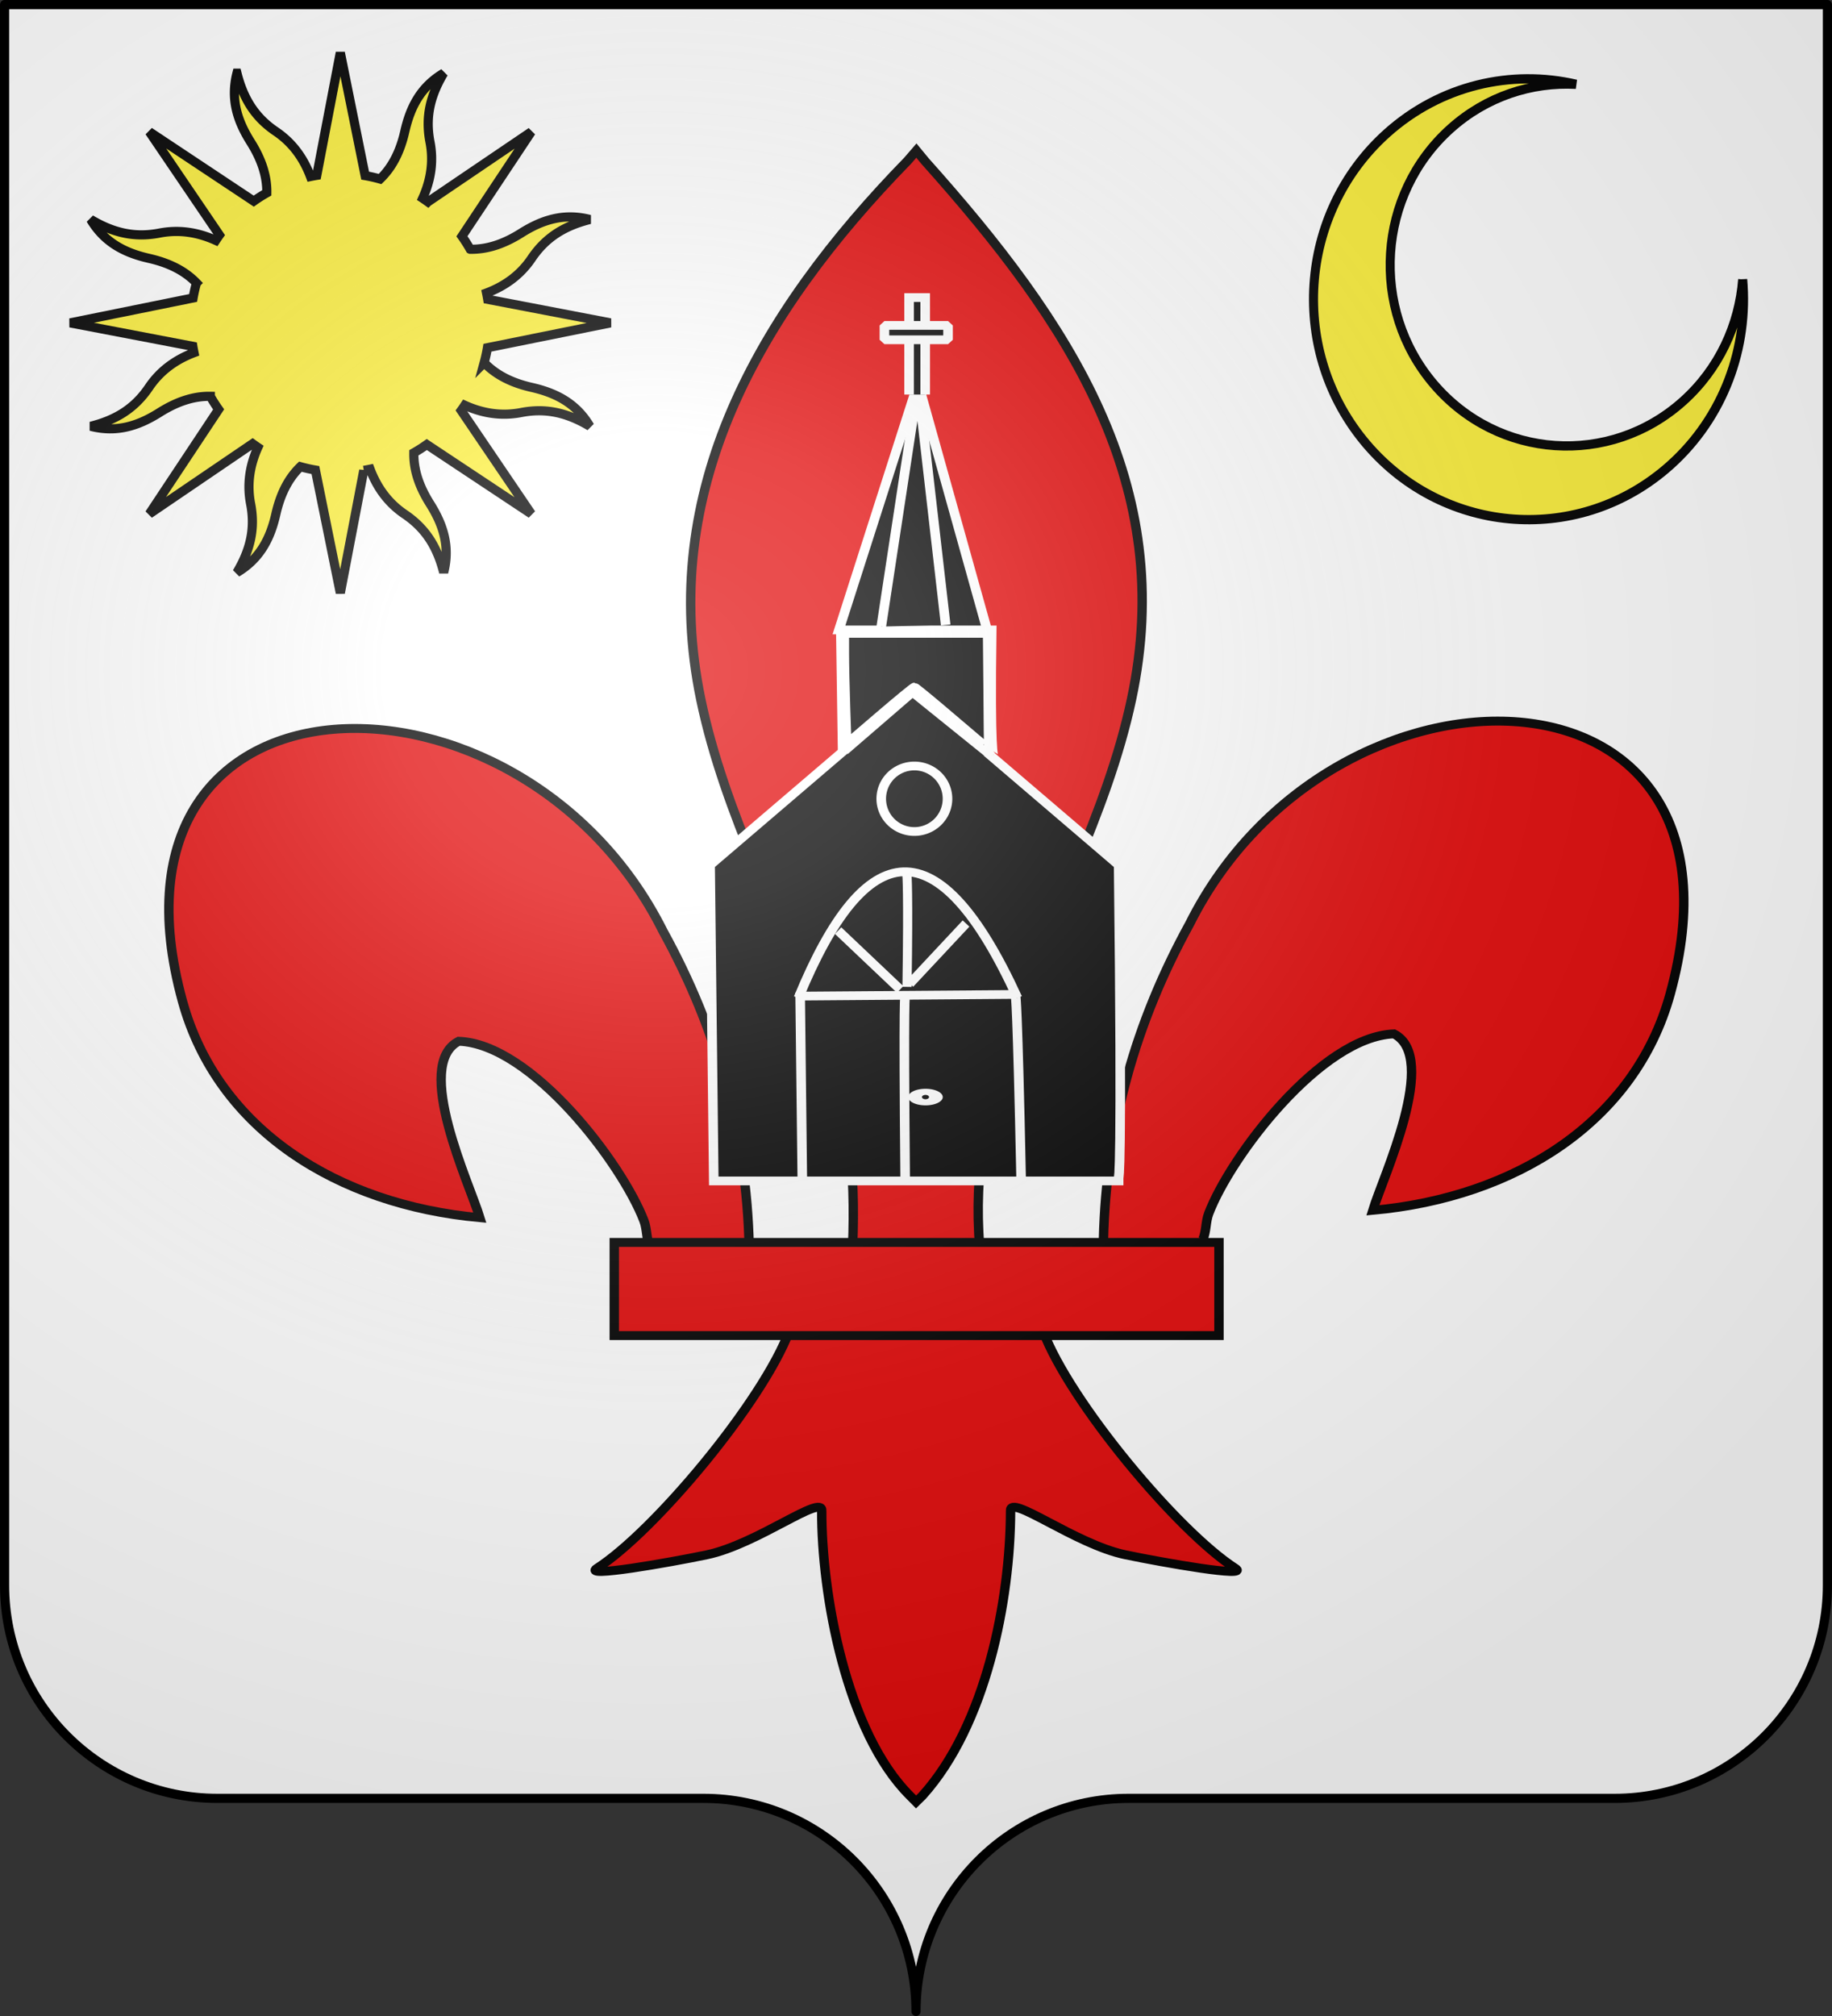
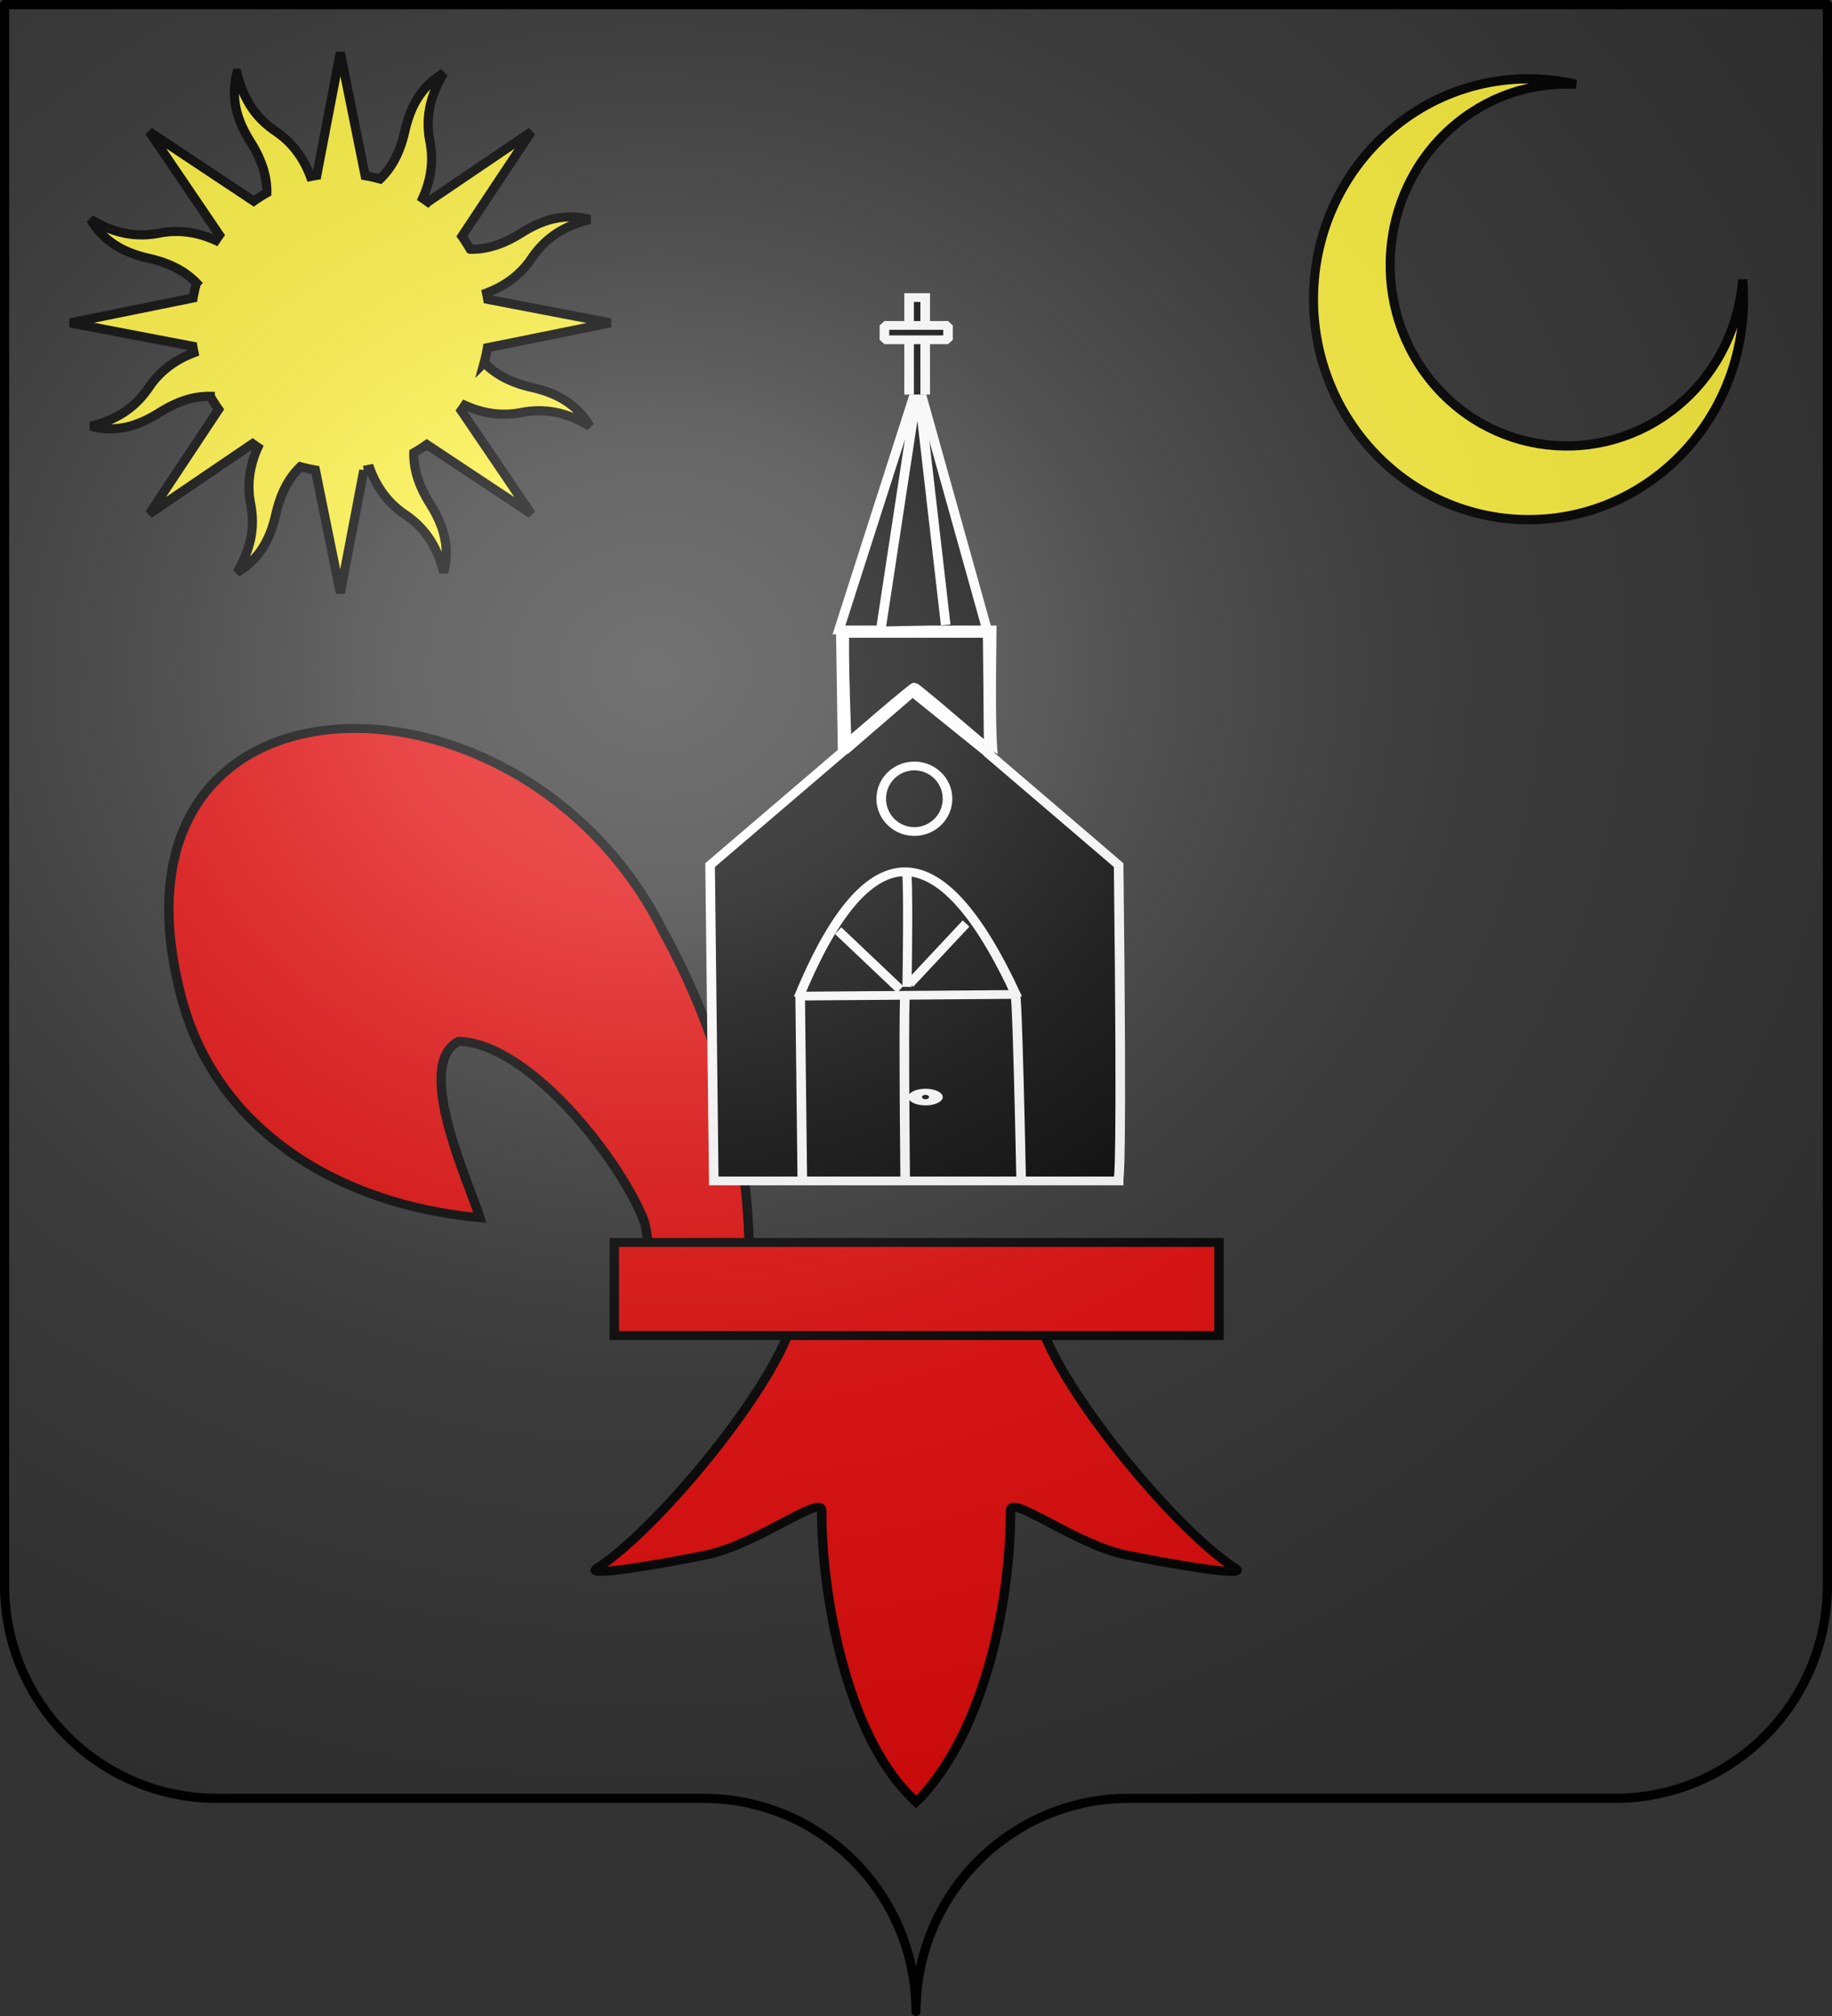
<svg xmlns="http://www.w3.org/2000/svg" xmlns:xlink="http://www.w3.org/1999/xlink" width="600" height="660" version="1.0">
  <rect width="100%" height="100%" fill="#333333" stroke="none" />
  <desc>Flag of Canton of Valais (Wallis)</desc>
  <defs>
    <radialGradient xlink:href="#a" id="d" cx="285.186" cy="200.448" r="300" fx="285.186" fy="200.448" gradientTransform="matrix(1.551 0 0 1.35 -227.894 -51.264)" gradientUnits="userSpaceOnUse" />
    <linearGradient id="a">
      <stop offset="0" style="stop-color:white;stop-opacity:.314" />
      <stop offset=".19" style="stop-color:white;stop-opacity:.251" />
      <stop offset=".6" style="stop-color:#6b6b6b;stop-opacity:.125" />
      <stop offset="1" style="stop-color:black;stop-opacity:.125" />
    </linearGradient>
  </defs>
-   <path d="M300 658.5c0-38.505 31.203-69.754 69.65-69.754h159.2c38.447 0 69.65-31.25 69.65-69.754V1.5H1.5v517.492c0 38.504 31.203 69.754 69.65 69.754h159.2c38.447 0 69.65 31.25 69.65 69.753" style="fill:#fff;fill-opacity:1;fill-rule:nonzero;stroke:none;stroke-width:5;stroke-linecap:round;stroke-linejoin:round;stroke-miterlimit:4;stroke-dashoffset:0;stroke-opacity:1" />
  <g style="fill:#e20909;stroke-width:4.938;stroke-miterlimit:4;stroke-dasharray:none;stroke:#000;stroke-opacity:1">
-     <path d="M458.003 608.7c1.425-61.957 16.752-119.54 45.29-174.11 74.714-157.185 302.92-153.431 252.615 38.812-18.537 70.84-81.508 112.474-156.319 119.615 5.4-18.665 35.1-84.652 11.125-97.562-38.338 1.449-85.945 67.706-97.393 99.301-1.653 4.536-1.19 9.778-3.036 14.24" style="opacity:1;fill:#e20909;fill-opacity:1;fill-rule:evenodd;stroke:#000;stroke-width:4.938;stroke-linecap:butt;stroke-linejoin:miter;stroke-miterlimit:4;stroke-dasharray:none;stroke-opacity:1;display:inline" transform="matrix(.623 0 0 .592 76.069 45.171)" />
    <g style="opacity:1;fill:#e20909;display:inline;stroke-width:4.938;stroke-miterlimit:4;stroke-dasharray:none;stroke:#000;stroke-opacity:1">
      <g style="fill:#e20909;fill-opacity:1;stroke:#000;stroke-width:4.938;stroke-miterlimit:4;stroke-dasharray:none;stroke-opacity:1">
        <path d="M310.28 657.372c-1.424-61.956-16.751-119.54-45.29-174.108-74.714-157.186-302.92-153.432-252.615 38.81 18.537 70.84 81.509 112.475 156.32 119.616-5.4-18.665-35.101-84.652-11.125-97.562 38.338 1.449 85.944 67.705 97.393 99.301 1.652 4.536 1.19 9.778 3.035 14.24" style="fill:#e20909;fill-opacity:1;fill-rule:evenodd;stroke:#000;stroke-width:4.938;stroke-linecap:butt;stroke-linejoin:miter;stroke-miterlimit:4;stroke-dasharray:none;stroke-opacity:1" transform="matrix(.623 0 0 .592 52.065 18.765)" />
-         <path d="M393.626 57.12c-78.714 84.85-131.565 182.962-108.781 298.031 12.57 63.484 43.041 122.28 64.53 183.438 13.437 38.37 16.873 78.452 15.282 118.781h66.781c-3.196-40.626 3.807-79.998 15.282-118.781 20.474-61.538 51.625-119.906 64.53-183.438 24.129-118.779-32.506-208.36-108.437-297.656l-4.64-5.918z" style="fill:#e20909;fill-opacity:1;fill-rule:nonzero;stroke:#000;stroke-width:4.938;stroke-linecap:butt;stroke-linejoin:miter;stroke-miterlimit:4;stroke-dasharray:none;stroke-opacity:1" transform="matrix(.623 0 0 .592 52.065 18.765)" />
        <path d="M331.345 704.401c-13.962 39.13-70.889 110.792-101.125 131.22-7.843 5.297 37.486-3.052 57.78-7.5 26.62-5.835 61.218-34.198 60.407-24.188-.075 45.838 12.811 122.324 46.406 157.468l3.182 3.388 3.287-3.388c33.578-39.17 46.238-108.042 46.406-157.468-.81-10.01 33.788 18.353 60.407 24.187 20.295 4.449 65.623 12.798 57.78 7.5-30.236-20.427-87.131-92.089-101.093-131.219z" style="fill:#e20909;fill-opacity:1;fill-rule:evenodd;stroke:#000;stroke-width:4.938;stroke-linecap:butt;stroke-linejoin:miter;stroke-miterlimit:4;stroke-dasharray:none;stroke-opacity:1" transform="matrix(.623 0 0 .592 52.065 18.765)" />
        <path d="M239.352 655.379H557.24v51.503H239.352z" style="fill:#e20909;fill-opacity:1;stroke:#000;stroke-width:4.938;stroke-miterlimit:4;stroke-dasharray:none;stroke-opacity:1" transform="matrix(.623 0 0 .592 52.065 18.765)" />
      </g>
    </g>
  </g>
  <g style="opacity:1;display:inline">
    <path d="M330.99-323.563c-2.936 11.482.3 20.935 5.912 29.841 4.339 6.887 7.19 14.227 7.054 22.113a64 64 0 0 0-5.673 3.603l-45.348-30.12 30.445 44.847c-.547.756-1.08 1.54-1.593 2.317-8.635-3.89-16.741-4.66-24.466-3.167-10.92 2.112-20.19-.174-29.87-5.944 6.043 10.195 15.059 14.588 25.325 16.918 7.954 1.806 15.143 4.974 20.63 10.667a65 65 0 0 0-1.465 6.519l-53.378 10.824 53.258 10.185c.146.916.323 1.83.51 2.744-8.86 3.352-15.158 8.526-19.564 15.046-6.228 9.214-14.356 14.155-25.281 16.92 11.482 2.936 20.919-.338 29.825-5.95 6.887-4.339 14.227-7.19 22.112-7.054a64 64 0 0 0 3.604 5.673l-30.105 45.386 44.87-30.498c.75.542 1.509 1.1 2.28 1.609-3.89 8.635-4.646 16.779-3.152 24.503 2.112 10.92-.19 20.152-5.96 29.832 10.195-6.043 14.588-15.059 16.918-25.324 1.806-7.955 4.974-15.144 10.667-20.63 2.15.598 4.311 1.088 6.519 1.464l10.824 53.378 10.185-53.258a64 64 0 0 0 2.744-.51c3.35 8.862 8.527 15.16 15.045 19.564 9.215 6.228 14.156 14.357 16.921 25.281 2.936-11.482-.338-20.918-5.95-29.825-4.347-6.9-7.166-14.218-7.016-22.128a64 64 0 0 0 5.635-3.588l45.386 30.105-30.46-44.886a66 66 0 0 0 1.57-2.263c8.638 3.901 16.776 4.646 24.504 3.151 10.92-2.112 20.152.19 29.832 5.96-6.043-10.195-15.043-14.55-25.309-16.88-7.945-1.803-15.126-5.032-20.608-10.721a65 65 0 0 0 1.427-6.502l53.394-10.786-53.274-10.223a64 64 0 0 0-.51-2.745c8.868-3.349 15.157-8.524 19.564-15.045 6.228-9.215 14.372-14.117 25.297-16.883-11.482-2.936-20.934.3-29.84 5.912-6.901 4.347-14.219 7.167-22.13 7.016a64 64 0 0 0-3.587-5.634l30.12-45.349-44.901 30.422a66 66 0 0 0-2.263-1.57c3.896-8.633 4.661-16.741 3.167-24.466-2.112-10.919.175-20.19 5.944-29.87-10.195 6.043-14.55 15.043-16.88 25.309-1.807 7.963-5.03 15.176-10.743 20.662-2.136-.593-4.289-1.108-6.48-1.48l-10.787-53.395-10.223 53.274c-.916.146-1.83.323-2.744.51-3.351-8.862-8.524-15.157-15.045-19.564-9.215-6.228-14.117-14.372-16.883-25.297z" style="opacity:1;fill:#fcef3c;fill-opacity:1;fill-rule:nonzero;stroke:#000;stroke-width:3.977;stroke-linecap:butt;stroke-linejoin:miter;marker:none;marker-start:none;marker-mid:none;marker-end:none;stroke-miterlimit:4;stroke-dasharray:none;stroke-dashoffset:0;stroke-opacity:1;visibility:visible;display:inline;overflow:visible" transform="matrix(.754 0 0 .754 -171.96 267.926)" />
    <g style="stroke-width:2.945;stroke-miterlimit:4;stroke-dasharray:none">
      <g style="display:inline;stroke-width:2.945;stroke-miterlimit:4;stroke-dasharray:none">
        <g style="stroke-width:2.945;stroke-miterlimit:4;stroke-dasharray:none">
-           <path d="M240.917 190.532c17.471 12.732 28.844 33.337 28.844 56.593 0 38.64-31.36 70-70 70s-70-31.36-70-70c0-23.256 11.373-43.861 28.844-56.593-10.085 10.358-16.313 24.475-16.313 40.062 0 31.73 25.739 57.5 57.47 57.5s57.468-25.77 57.468-57.5c0-15.587-6.228-29.704-16.313-40.062z" style="fill:#fcef3c;fill-opacity:1;stroke:#000;stroke-width:2.945;stroke-linejoin:miter;stroke-miterlimit:4;stroke-dasharray:none;stroke-dashoffset:0;stroke-opacity:1;display:inline" transform="matrix(.663 .776 -.757 .679 555.252 -224.853)" />
+           <path d="M240.917 190.532c17.471 12.732 28.844 33.337 28.844 56.593 0 38.64-31.36 70-70 70s-70-31.36-70-70c0-23.256 11.373-43.861 28.844-56.593-10.085 10.358-16.313 24.475-16.313 40.062 0 31.73 25.739 57.5 57.47 57.5s57.468-25.77 57.468-57.5c0-15.587-6.228-29.704-16.313-40.062" style="fill:#fcef3c;fill-opacity:1;stroke:#000;stroke-width:2.945;stroke-linejoin:miter;stroke-miterlimit:4;stroke-dasharray:none;stroke-dashoffset:0;stroke-opacity:1;display:inline" transform="matrix(.663 .776 -.757 .679 555.252 -224.853)" />
        </g>
      </g>
    </g>
    <g style="fill:#000;fill-opacity:1;stroke:#fff;stroke-width:3.977;stroke-miterlimit:4;stroke-dasharray:none;stroke-opacity:1">
      <g style="fill:#000;fill-opacity:1;stroke:#fff;stroke-width:3.977;stroke-miterlimit:4;stroke-dasharray:none;stroke-opacity:1;display:inline">
        <g style="fill:#000;fill-opacity:1;stroke:#fff;stroke-width:3.977;stroke-miterlimit:4;stroke-dasharray:none;stroke-opacity:1">
          <g style="fill:#000;fill-opacity:1;stroke:#fff;stroke-width:5.847;stroke-miterlimit:4;stroke-dasharray:none;stroke-opacity:1">
            <path d="m-689.149 307.569-2.244-211.01 124.585-116.728C-443.345 95.437-442.222 96.559-442.222 96.559c2.244 208.765 0 208.765 0 208.765v2.245z" style="fill:#000;fill-opacity:1;fill-rule:evenodd;stroke:#fff;stroke-width:5.847;stroke-linecap:butt;stroke-linejoin:miter;stroke-miterlimit:4;stroke-dasharray:none;stroke-opacity:1" transform="matrix(.537 0 0 .49 603.842 235.905)" />
            <path d="m-113.368 248.325-1.333-124.797" style="fill:#000;fill-opacity:1;fill-rule:evenodd;stroke:#fff;stroke-width:5.847;stroke-linecap:butt;stroke-linejoin:miter;stroke-miterlimit:4;stroke-dasharray:none;stroke-opacity:1" transform="matrix(.537 0 0 .49 323.643 264.452)" />
            <path d="M20.092 248.22c-2.245-118.974-3.368-122.341-3.368-122.341" style="fill:#000;fill-opacity:1;fill-rule:evenodd;stroke:#fff;stroke-width:5.847;stroke-linecap:butt;stroke-linejoin:miter;stroke-miterlimit:4;stroke-dasharray:none;stroke-opacity:1;display:inline" transform="matrix(.537 0 0 .49 323.643 264.452)" />
            <path d="M-115.718 127C-74.81 18.018-30.474 11.396 17.847 127" style="fill:#000;fill-opacity:1;fill-rule:evenodd;stroke:#fff;stroke-width:5.847;stroke-linecap:butt;stroke-linejoin:miter;stroke-miterlimit:4;stroke-dasharray:none;stroke-opacity:1" transform="matrix(.537 0 0 .49 323.643 264.452)" />
            <path d="M-572.42 306.447c-1.122-129.075 0-122.341 0-122.341M-638.64 184.106l132.441-1.122" style="fill:#000;fill-opacity:1;fill-rule:evenodd;stroke:#fff;stroke-width:5.847;stroke-linecap:butt;stroke-linejoin:miter;stroke-miterlimit:4;stroke-dasharray:none;stroke-opacity:1" transform="matrix(.537 0 0 .49 603.842 235.905)" />
            <path d="M-546.605 52.225a20.203 21.887 0 1 1-40.406 0 20.203 21.887 0 1 1 40.406 0z" style="opacity:1;fill:#000;fill-opacity:1;fill-rule:nonzero;stroke:#fff;stroke-width:5.847;stroke-linecap:round;stroke-linejoin:miter;marker:none;marker-start:none;marker-mid:none;marker-end:none;stroke-miterlimit:4;stroke-dasharray:none;stroke-dashoffset:0;stroke-opacity:1;visibility:visible;display:inline;overflow:visible" transform="matrix(.537 0 0 .49 603.842 235.905)" />
            <path d="M3.256-34.623s-2.245 0-1.123-84.18h-93.158l48.263-164.991 41.528 162.746" style="fill:#000;fill-opacity:1;fill-rule:evenodd;stroke:#fff;stroke-width:5.847;stroke-linecap:butt;stroke-linejoin:miter;stroke-miterlimit:4;stroke-dasharray:none;stroke-opacity:1" transform="matrix(.537 0 0 .49 323.643 264.452)" />
            <path d="m-65.21-121.048 22.448-161.624 16.836 160.502" style="fill:#000;fill-opacity:1;fill-rule:evenodd;stroke:#fff;stroke-width:5.847;stroke-linecap:butt;stroke-linejoin:miter;stroke-miterlimit:4;stroke-dasharray:none;stroke-opacity:1" transform="matrix(.537 0 0 .49 323.643 264.452)" />
            <path d="M-48.232-276.08v-64.814h9.817v64.814" style="fill:#000;fill-opacity:1;fill-rule:evenodd;stroke:#fff;stroke-width:5.847;stroke-linecap:butt;stroke-linejoin:miter;stroke-miterlimit:4;stroke-dasharray:none;stroke-opacity:1" transform="matrix(.537 0 0 .49 323.643 264.452)" />
            <path d="M-63.278-322.268h38.787v9.605h-38.787z" style="opacity:1;fill:#000;fill-opacity:1;fill-rule:nonzero;stroke:#fff;stroke-width:5.847;stroke-linecap:round;stroke-linejoin:bevel;stroke-miterlimit:4;stroke-dasharray:none;stroke-dashoffset:0;stroke-opacity:1" transform="matrix(.537 0 0 .49 323.643 264.452)" />
            <g style="fill:#000;fill-opacity:1;stroke:#fff;stroke-width:5.847;stroke-miterlimit:4;stroke-dasharray:none;stroke-opacity:1">
              <path d="m-88.78-37.99-1.123-81.935" style="fill:#000;fill-opacity:1;fill-rule:evenodd;stroke:#fff;stroke-width:5.847;stroke-linecap:butt;stroke-linejoin:miter;stroke-miterlimit:4;stroke-dasharray:none;stroke-opacity:1" transform="matrix(.537 0 0 .49 323.643 264.452)" />
              <path d="m-609.459 20.237 41.529-39.284 48.263 42.65" style="fill:#000;fill-opacity:1;fill-rule:evenodd;stroke:#fff;stroke-width:5.847;stroke-linecap:butt;stroke-linejoin:miter;stroke-miterlimit:4;stroke-dasharray:none;stroke-opacity:1" transform="matrix(.537 0 0 .49 603.842 235.905)" />
            </g>
            <path d="M-543.772-1.611c-12.18-11.417-22.543-20.758-23.028-20.758-.486 0-9.974 8.535-21.086 18.967l-20.202 18.967-.736-23.637c-.405-13.001-.737-29.618-.737-36.926v-13.288h87.462l.323 38.442c.178 21.143.284 38.566.236 38.716s-10.052-9.067-22.232-20.483z" style="opacity:1;fill:#000;fill-opacity:1;fill-rule:nonzero;stroke:#fff;stroke-width:5.847;stroke-linecap:round;stroke-linejoin:bevel;stroke-miterlimit:4;stroke-dasharray:none;stroke-dashoffset:0;stroke-opacity:1" transform="matrix(.537 0 0 .49 603.842 235.905)" />
            <path d="M-108.872 237.42a4.49 5.05 0 1 1-8.98 0 4.49 5.05 0 1 1 8.98 0z" style="opacity:1;fill:#000;fill-opacity:1;fill-rule:nonzero;stroke:#fff;stroke-width:5.918;stroke-linecap:round;stroke-linejoin:miter;marker:none;marker-start:none;marker-mid:none;marker-end:none;stroke-miterlimit:4;stroke-dasharray:none;stroke-dashoffset:0;stroke-opacity:1;visibility:visible;display:inline;overflow:visible" transform="matrix(.758 0 0 .339 389.042 278.676)" />
            <path d="m290.98 406.9-26.937-25.534M293.96 405.778c.668-42.257-.045-48.672-.045-48.672M295.189 404.375l24.412-26.095" style="fill:#000;fill-opacity:1;fill-rule:evenodd;stroke:#fff;stroke-width:3.977;stroke-linecap:butt;stroke-linejoin:miter;stroke-miterlimit:4;stroke-dasharray:none;stroke-opacity:1" transform="matrix(.754 0 0 .754 75.406 17.123)" />
          </g>
        </g>
      </g>
    </g>
  </g>
  <path d="M1.5 1.5V518.99c0 38.505 31.203 69.755 69.65 69.755h159.2c38.447 0 69.65 31.25 69.65 69.754 0-38.504 31.203-69.754 69.65-69.754h159.2c38.447 0 69.65-31.25 69.65-69.755V1.5z" style="fill:url(#d);fill-opacity:1;fill-rule:evenodd;stroke:none;stroke-width:3;stroke-linecap:butt;stroke-linejoin:miter;stroke-miterlimit:4;stroke-dasharray:none;stroke-opacity:1" />
  <path d="M300 658.5c0-38.504 31.203-69.754 69.65-69.754h159.2c38.447 0 69.65-31.25 69.65-69.753V1.5H1.5v517.493c0 38.504 31.203 69.753 69.65 69.753h159.2c38.447 0 69.65 31.25 69.65 69.754" style="fill:none;fill-opacity:1;fill-rule:nonzero;stroke:#000;stroke-width:3;stroke-linecap:round;stroke-linejoin:round;stroke-miterlimit:4;stroke-dasharray:none;stroke-dashoffset:0;stroke-opacity:1" />
</svg>